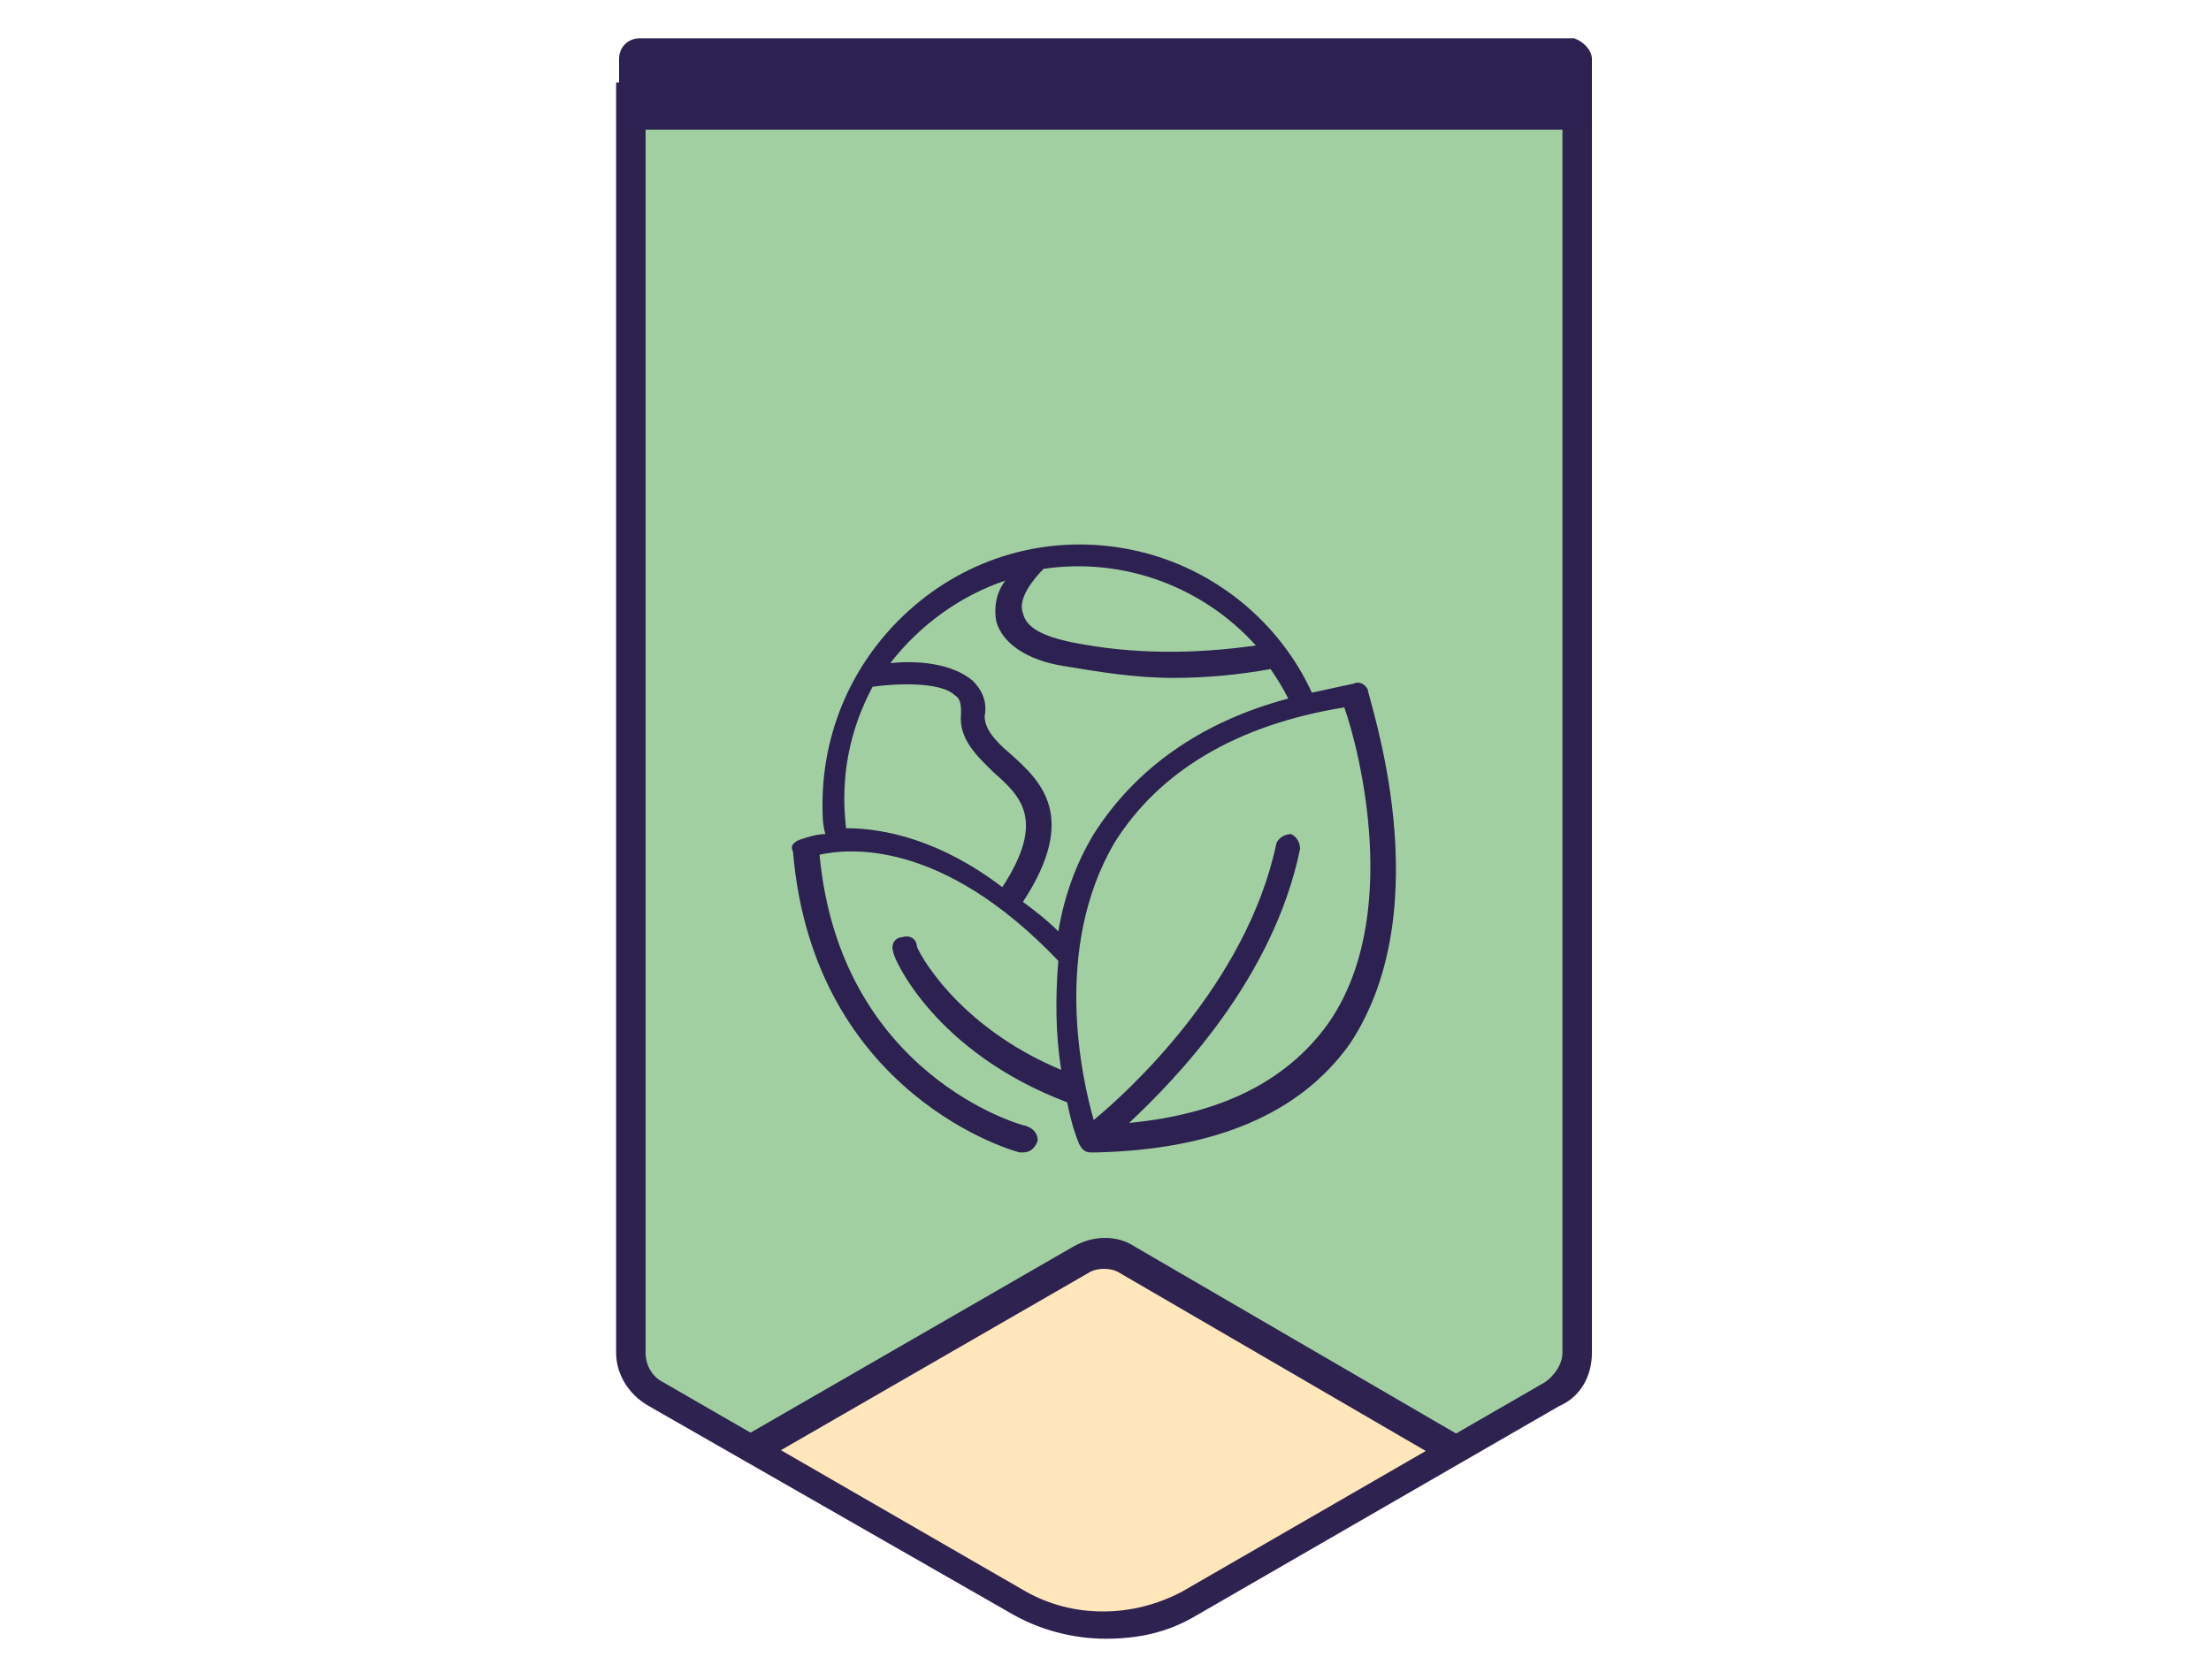
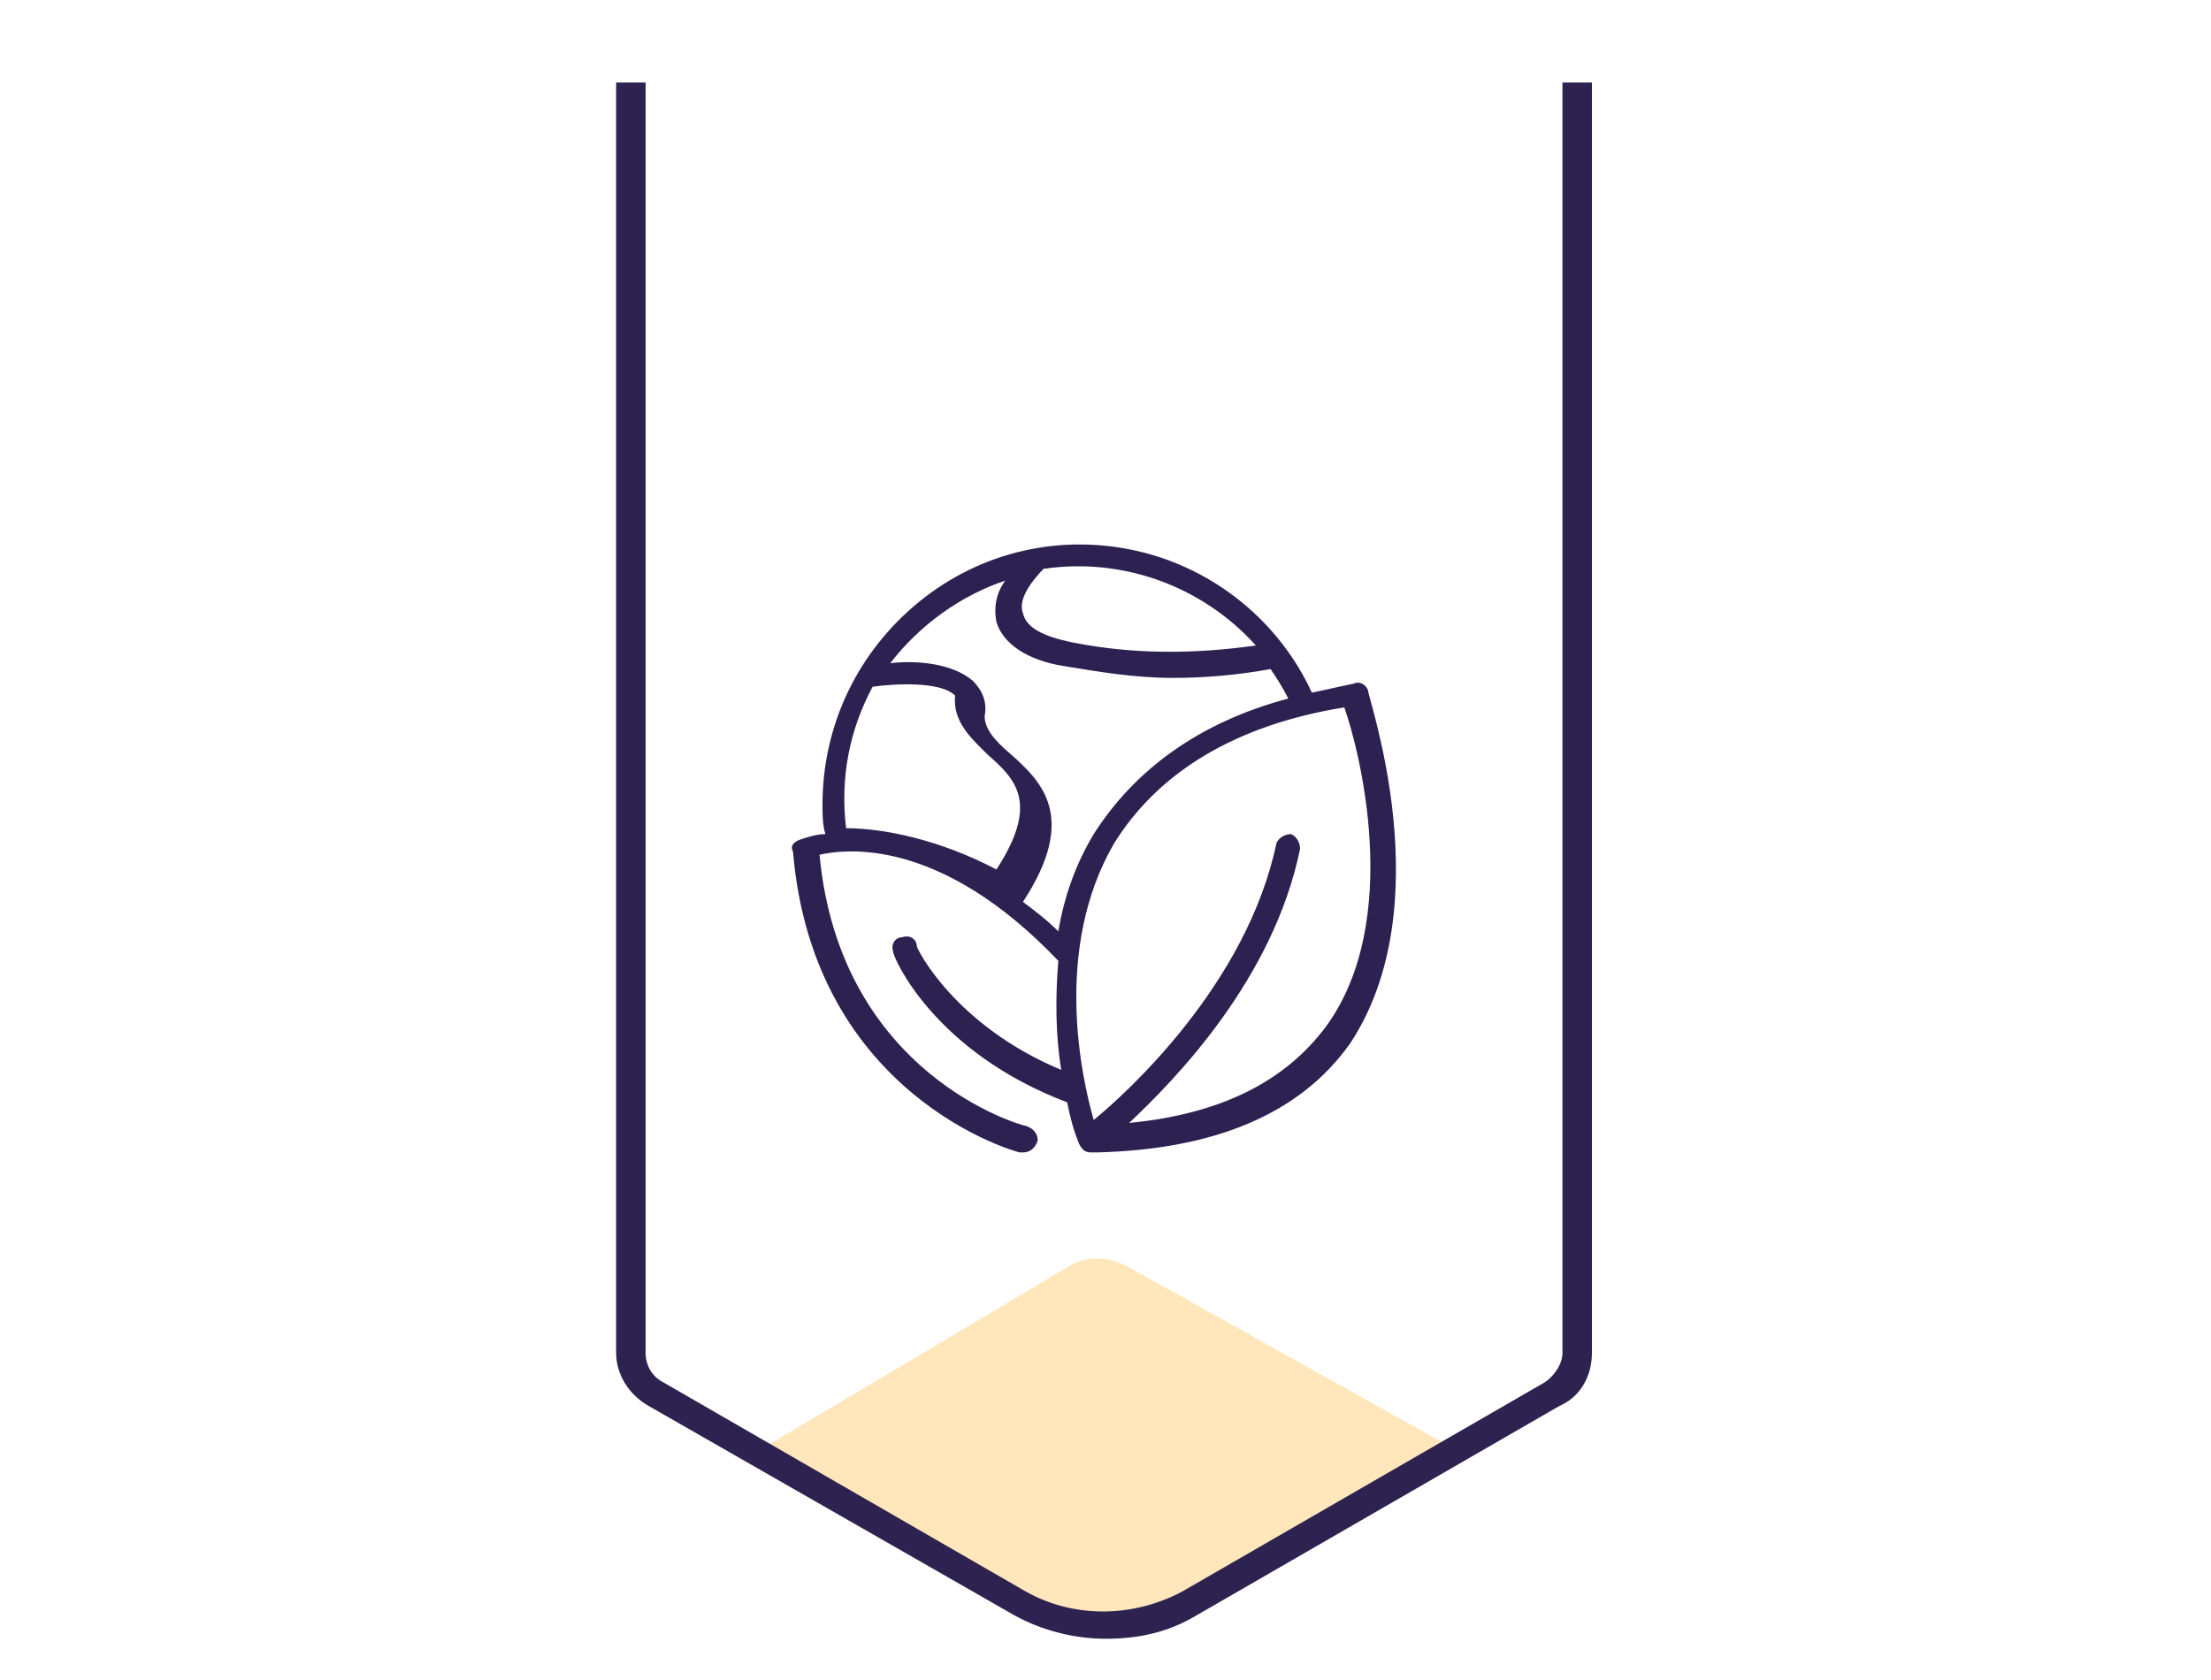
<svg xmlns="http://www.w3.org/2000/svg" version="1.1" id="Camada_1" x="0px" y="0px" viewBox="0 0 75 57" style="enable-background:new 0 0 75 57;" xml:space="preserve">
  <style type="text/css"> .st0{fill:#F3A18B;} .st1{fill:#8ACCCC;} .st2{fill:#FFE6BB;} .st3{fill:#A2CFA1;} .st4{fill:#8C6AAA;} .st5{fill:#E95346;} .st6{fill:#FABC39;} .st7{fill:#363137;} .st8{fill:#ED7494;} .st9{fill:#2D2250;} .st10{fill:#2C2151;} .st11{fill:#562C85;} .st12{fill:#D8D8D8;} .st13{fill:#B66C4A;} </style>
  <g>
    <g>
      <g>
        <g>
-           <path class="st3" d="M21.5,2.8v43.1c0,0.6,0.3,1.1,0.8,1.4l12.3,7.1c1.8,1,3.9,1,5.7,0l12.3-7.1c0.5-0.3,0.8-0.8,0.8-1.4V2.8 H21.5z" />
-         </g>
+           </g>
      </g>
      <g>
        <g>
          <path class="st2" d="M49.4,49.2l-8.8,5.2c-1.8,1-3.9,1.1-5.7,0.1l-9.3-5.2l10.6-6.3c0.6-0.4,1.4-0.4,2.1,0L49.4,49.2z" />
        </g>
      </g>
      <g>
        <g>
          <path class="st9" d="M37.5,55.6c-1.1,0-2.2-0.3-3.1-0.8L22,47.7c-0.7-0.4-1.1-1.1-1.1-1.8V2.8h1v43.1c0,0.4,0.2,0.8,0.6,1 l12.3,7.1c1.6,0.9,3.6,0.9,5.3,0l12.3-7.1c0.3-0.2,0.6-0.6,0.6-1V2.8h1v43.1c0,0.8-0.4,1.5-1.1,1.8l-12.3,7.1 C39.6,55.4,38.6,55.6,37.5,55.6z" />
        </g>
      </g>
      <g>
        <g>
-           <path class="st9" d="M25.8,49.6l-0.5-0.9l11.1-6.4c0.7-0.4,1.5-0.4,2.1,0l11,6.4l-0.5,0.9l-11-6.4c-0.3-0.2-0.8-0.2-1.1,0 L25.8,49.6z" />
-         </g>
+           </g>
      </g>
      <g>
        <g>
          <g>
-             <path class="st10" d="M46.4,23.4L46.4,23.4c-0.1-0.2-0.3-0.3-0.5-0.2c-0.5,0.1-0.9,0.2-1.4,0.3c-1.1-2.4-3.3-4.2-5.9-4.8 c-2.6-0.6-5.3,0-7.4,1.7c-2.1,1.7-3.3,4.2-3.3,6.9c0,0.3,0,0.7,0.1,1c-0.3,0-0.6,0.1-0.9,0.2c-0.2,0.1-0.3,0.2-0.2,0.4 c0.7,8.3,7.6,10.2,7.7,10.2l0,0c0,0,0.1,0,0.1,0c0.2,0,0.4-0.1,0.5-0.4c0-0.2-0.1-0.4-0.4-0.5c-0.1,0-6.3-1.7-7-9.2 c0.9-0.2,4.1-0.6,8.1,3.6v0c-0.1,1.2-0.1,2.5,0.1,3.7c-3.6-1.5-4.9-4.1-4.9-4.2c0-0.2-0.2-0.4-0.5-0.3c-0.2,0-0.4,0.2-0.3,0.5 c0,0.2,1.4,3.4,5.9,5.1c0.1,0.5,0.2,0.9,0.4,1.4c0.1,0.2,0.2,0.3,0.4,0.3h0.2c4-0.1,6.9-1.3,8.6-3.7 C48.9,30.7,46.4,23.7,46.4,23.4z M35.4,19.3c2.7-0.4,5.4,0.6,7.2,2.6h0h0h0c-2.1,0.3-4.2,0.3-6.2-0.1c-1-0.2-1.6-0.5-1.7-1 C34.5,20.3,35.1,19.6,35.4,19.3L35.4,19.3z M28.7,28.1c-0.2-1.7,0.1-3.3,0.9-4.8c0,0,0,0,0,0l0,0c0,0,0,0,0,0 c0.7-0.1,2.3-0.2,2.8,0.3h0c0.2,0.1,0.2,0.4,0.2,0.6c-0.1,0.9,0.6,1.5,1.1,2c0.9,0.8,1.8,1.6,0.3,3.9 C31.9,28.5,30,28.1,28.7,28.1z M35.9,31.6c-0.4-0.4-0.8-0.7-1.2-1c1.9-2.9,0.6-4.1-0.4-5c-0.6-0.5-0.9-0.9-0.9-1.3h0 c0.1-0.5-0.1-0.9-0.4-1.2c-0.7-0.6-1.9-0.7-2.8-0.6c1-1.3,2.4-2.3,3.9-2.8c0,0,0,0,0,0l0,0l0,0c-0.3,0.4-0.4,0.9-0.3,1.4 c0.2,0.7,1,1.3,2.3,1.5h0c1.2,0.2,2.4,0.4,3.7,0.4c1.1,0,2.2-0.1,3.3-0.3c0.2,0.3,0.4,0.6,0.6,1c-3,0.8-5.2,2.4-6.6,4.6 C36.5,29.3,36.1,30.4,35.9,31.6z M45,34.8L45,34.8c-1.4,1.9-3.6,3-6.7,3.3c1.6-1.5,4.9-4.9,5.8-9.3v0c0-0.2-0.1-0.4-0.3-0.5 c-0.2,0-0.4,0.1-0.5,0.3c-1,4.8-5.1,8.5-6.2,9.4c-0.4-1.4-1.4-5.8,0.7-9.4c1.5-2.4,4.1-4,7.8-4.6C46.1,25.4,47.6,31.2,45,34.8z " />
+             <path class="st10" d="M46.4,23.4L46.4,23.4c-0.1-0.2-0.3-0.3-0.5-0.2c-0.5,0.1-0.9,0.2-1.4,0.3c-1.1-2.4-3.3-4.2-5.9-4.8 c-2.6-0.6-5.3,0-7.4,1.7c-2.1,1.7-3.3,4.2-3.3,6.9c0,0.3,0,0.7,0.1,1c-0.3,0-0.6,0.1-0.9,0.2c-0.2,0.1-0.3,0.2-0.2,0.4 c0.7,8.3,7.6,10.2,7.7,10.2l0,0c0,0,0.1,0,0.1,0c0.2,0,0.4-0.1,0.5-0.4c0-0.2-0.1-0.4-0.4-0.5c-0.1,0-6.3-1.7-7-9.2 c0.9-0.2,4.1-0.6,8.1,3.6v0c-0.1,1.2-0.1,2.5,0.1,3.7c-3.6-1.5-4.9-4.1-4.9-4.2c0-0.2-0.2-0.4-0.5-0.3c-0.2,0-0.4,0.2-0.3,0.5 c0,0.2,1.4,3.4,5.9,5.1c0.1,0.5,0.2,0.9,0.4,1.4c0.1,0.2,0.2,0.3,0.4,0.3h0.2c4-0.1,6.9-1.3,8.6-3.7 C48.9,30.7,46.4,23.7,46.4,23.4z M35.4,19.3c2.7-0.4,5.4,0.6,7.2,2.6h0h0h0c-2.1,0.3-4.2,0.3-6.2-0.1c-1-0.2-1.6-0.5-1.7-1 C34.5,20.3,35.1,19.6,35.4,19.3L35.4,19.3z M28.7,28.1c-0.2-1.7,0.1-3.3,0.9-4.8c0,0,0,0,0,0l0,0c0,0,0,0,0,0 c0.7-0.1,2.3-0.2,2.8,0.3h0c-0.1,0.9,0.6,1.5,1.1,2c0.9,0.8,1.8,1.6,0.3,3.9 C31.9,28.5,30,28.1,28.7,28.1z M35.9,31.6c-0.4-0.4-0.8-0.7-1.2-1c1.9-2.9,0.6-4.1-0.4-5c-0.6-0.5-0.9-0.9-0.9-1.3h0 c0.1-0.5-0.1-0.9-0.4-1.2c-0.7-0.6-1.9-0.7-2.8-0.6c1-1.3,2.4-2.3,3.9-2.8c0,0,0,0,0,0l0,0l0,0c-0.3,0.4-0.4,0.9-0.3,1.4 c0.2,0.7,1,1.3,2.3,1.5h0c1.2,0.2,2.4,0.4,3.7,0.4c1.1,0,2.2-0.1,3.3-0.3c0.2,0.3,0.4,0.6,0.6,1c-3,0.8-5.2,2.4-6.6,4.6 C36.5,29.3,36.1,30.4,35.9,31.6z M45,34.8L45,34.8c-1.4,1.9-3.6,3-6.7,3.3c1.6-1.5,4.9-4.9,5.8-9.3v0c0-0.2-0.1-0.4-0.3-0.5 c-0.2,0-0.4,0.1-0.5,0.3c-1,4.8-5.1,8.5-6.2,9.4c-0.4-1.4-1.4-5.8,0.7-9.4c1.5-2.4,4.1-4,7.8-4.6C46.1,25.4,47.6,31.2,45,34.8z " />
          </g>
        </g>
      </g>
    </g>
-     <path class="st10" d="M53.4,4.4H21.7c-0.4,0-0.7-0.3-0.7-0.7V2c0-0.4,0.3-0.7,0.7-0.7h31.7C53.7,1.4,54,1.7,54,2v1.7 C54,4.1,53.7,4.4,53.4,4.4z" />
  </g>
</svg>